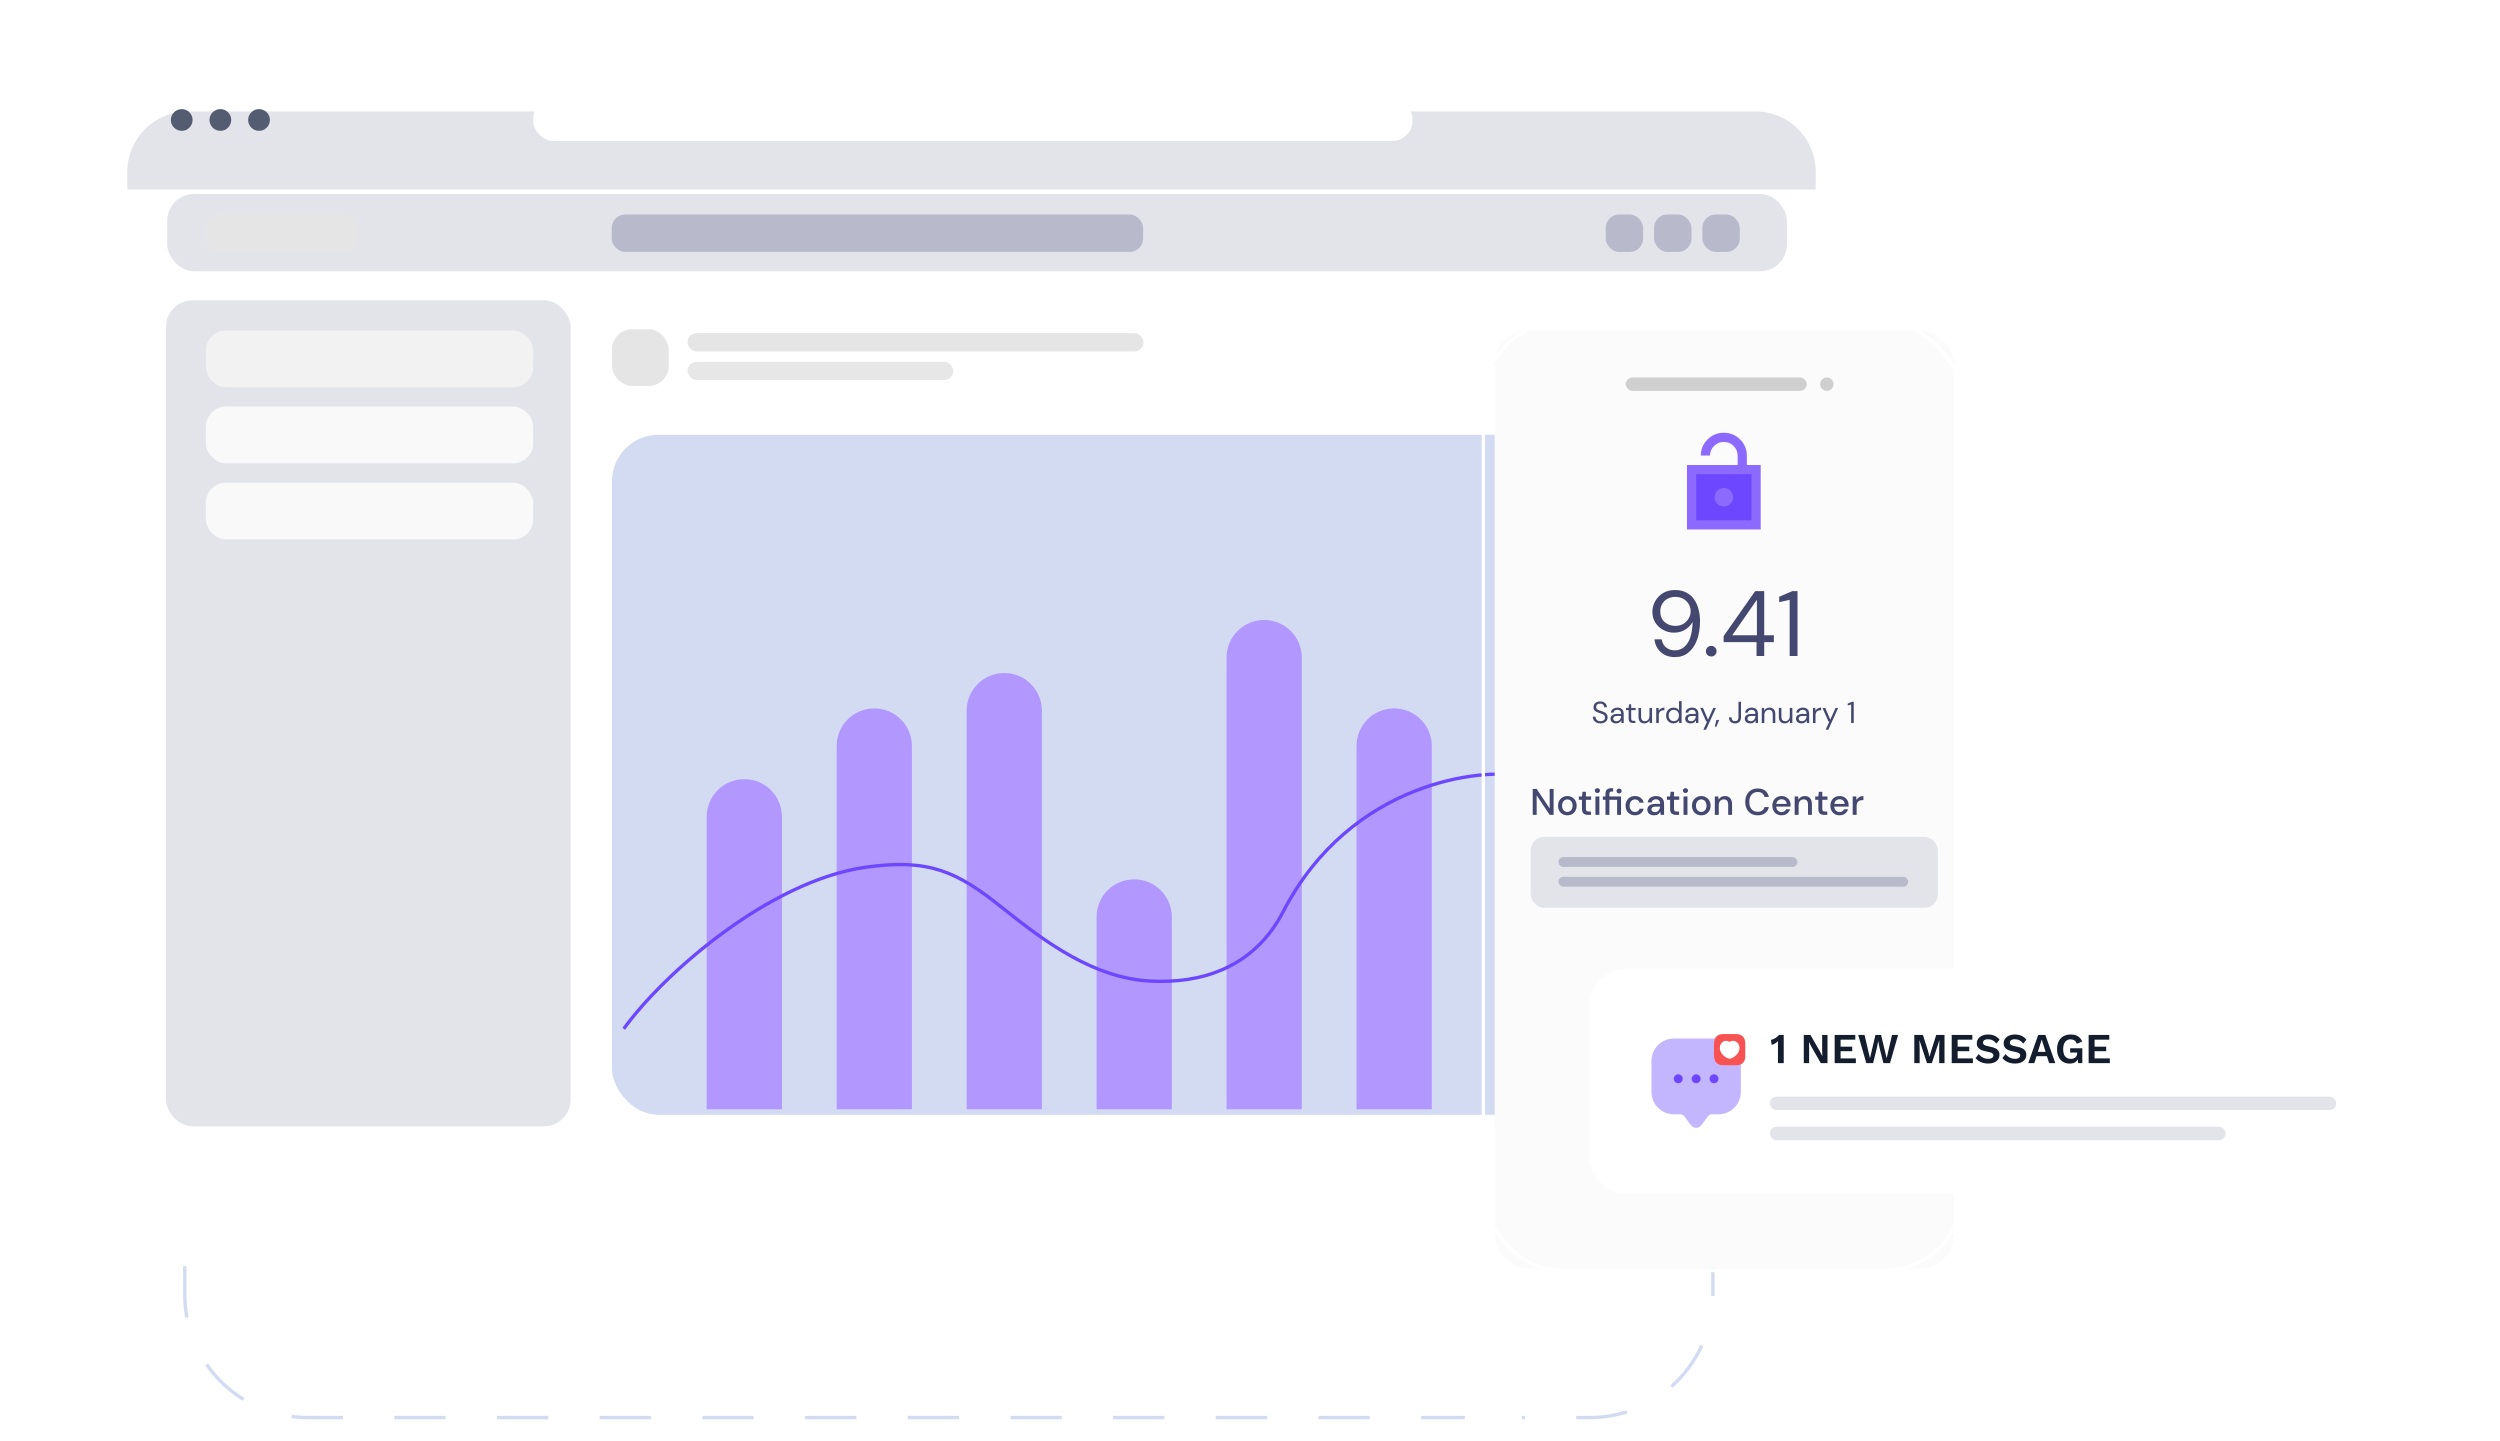
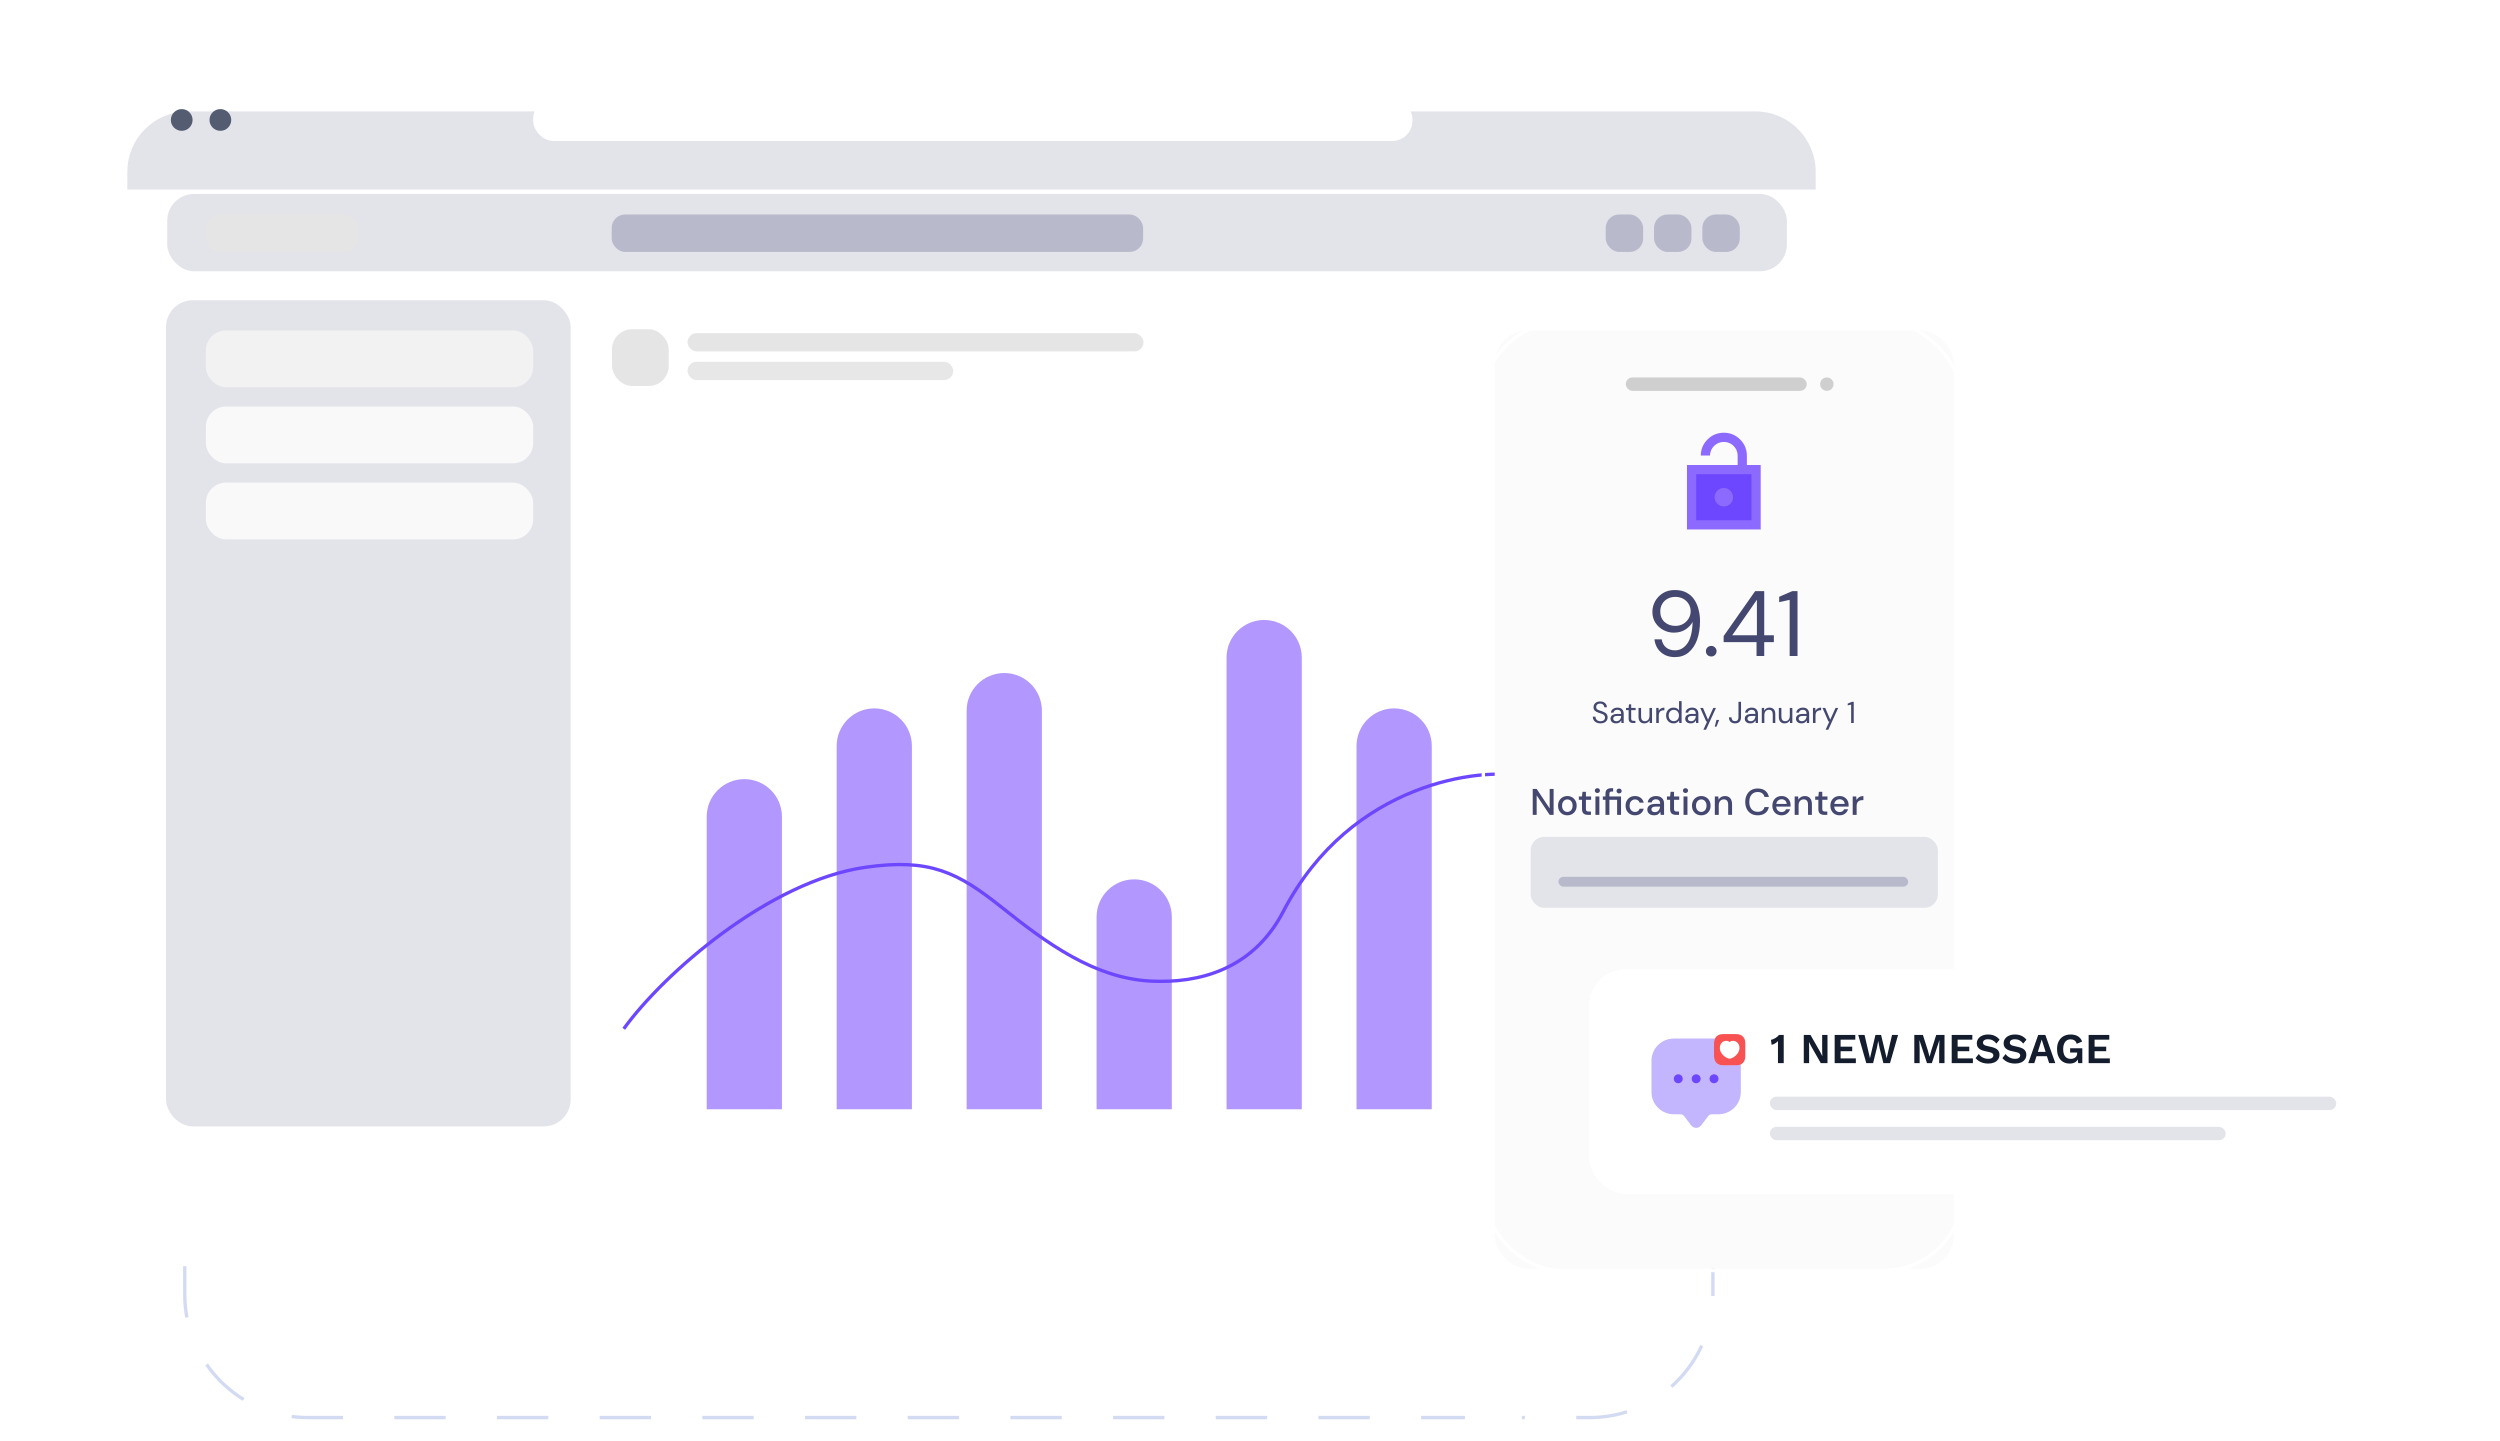
<svg xmlns="http://www.w3.org/2000/svg" width="746" height="430" viewBox="0 0 746 430" fill="none">
  <path d="M511.129 65L511.129 386.243C511.129 406.543 494.672 423 474.372 423H454.129" stroke="#D3DBF3" strokeWidth="2" strokeLinecap="round" stroke-dasharray="15.32 15.32" />
  <path d="M55.129 194L55.129 386.243C55.129 406.543 71.586 423 91.886 423L437.129 423" stroke="#D3DBF3" strokeWidth="2" strokeLinecap="round" stroke-dasharray="15.32 15.32" />
  <g filter="url(#filter0_d_2073_17449)">
    <g filter="url(#filter1_d_2073_17449)">
      <path d="M38 45.769H541.797V326.648C541.797 337.693 532.842 346.647 521.797 346.647H58C46.954 346.647 38 337.693 38 326.647V45.769Z" fill="white" />
    </g>
    <path d="M541.797 47.324L38 47.324L38 42C38 32.059 46.059 24 56 24L523.797 24C533.738 24 541.797 32.059 541.797 42L541.797 47.324Z" fill="#E3E4EA" />
  </g>
  <rect x="159.098" y="29.442" width="262.379" height="12.614" rx="6" fill="white" />
  <circle cx="54.224" cy="35.796" r="3.244" fill="#545C71" />
  <circle cx="65.759" cy="35.796" r="3.244" fill="#545C71" />
-   <circle cx="77.291" cy="35.796" r="3.244" fill="#545C71" />
  <rect x="49.898" y="57.879" width="483.31" height="23.066" rx="8" fill="#E3E4EA" />
  <rect x="61.43" y="64.005" width="45.412" height="11.173" rx="4" fill="#E5E5E5" />
  <rect x="182.527" y="64.005" width="158.58" height="11.173" rx="4" fill="#B8BACB" />
  <rect x="479.145" y="64.005" width="11.173" height="11.173" rx="4" fill="#B8BACB" />
  <rect x="182.609" y="98.244" width="16.939" height="16.939" rx="6" fill="#E5E5E5" />
  <rect x="493.559" y="64.005" width="11.173" height="11.173" rx="4" fill="#B8BACB" />
  <rect x="507.977" y="64.005" width="11.173" height="11.173" rx="4" fill="#B8BACB" />
  <rect x="205.16" y="99.414" width="136.056" height="5.442" rx="2.721" fill="#E5E5E5" />
  <rect x="205.16" y="107.966" width="79.301" height="5.442" rx="2.721" fill="#E7E7E7" />
  <rect x="49.535" y="89.594" width="120.737" height="246.52" rx="8" fill="#E3E4EA" />
  <rect x="61.43" y="98.605" width="97.671" height="16.939" rx="6" fill="#F2F2F2" />
  <rect x="61.43" y="121.311" width="97.671" height="16.939" rx="6" fill="#F9F9F9" />
  <rect x="61.43" y="144.017" width="97.671" height="16.939" rx="6" fill="#F9F9F9" />
-   <rect x="182.609" y="129.735" width="350.636" height="202.918" rx="13.862" fill="#D3DBF3" />
  <path d="M210.879 243.72C210.879 237.52 215.905 232.494 222.105 232.494V232.494C228.305 232.494 233.331 237.52 233.331 243.72V331H210.879V243.72Z" fill="#B197FE" />
  <path d="M249.66 222.612C249.66 216.412 254.686 211.385 260.886 211.385V211.385C267.087 211.385 272.113 216.412 272.113 222.612V331H249.66V222.612Z" fill="#B197FE" />
  <path d="M288.445 212.058C288.445 205.858 293.471 200.831 299.672 200.831V200.831C305.872 200.831 310.898 205.858 310.898 212.058V331H288.445V212.058Z" fill="#B197FE" />
  <path d="M327.219 273.624C327.219 267.424 332.245 262.398 338.445 262.398V262.398C344.645 262.398 349.671 267.424 349.671 273.624V331H327.219V273.624Z" fill="#B197FE" />
  <path d="M366.004 196.226C366.004 190.026 371.03 185 377.23 185V185C383.43 185 388.456 190.026 388.456 196.226V331H366.004V196.226Z" fill="#B197FE" />
  <path d="M404.785 222.612C404.785 216.412 409.811 211.385 416.011 211.385V211.385C422.212 211.385 427.238 216.412 427.238 222.612V331H404.785V222.612Z" fill="#B197FE" />
  <path d="M186.129 307C198.138 290.351 229.621 262.91 258.181 258.806C277.574 256.019 285.832 260.309 299.127 270.917C312.277 281.408 326.485 291.861 343.284 292.751C357.735 293.516 373.932 289.346 382.955 271.95C403.165 232.985 442.706 229.013 454.129 231.642" stroke="#6C47FF" strokeWidth="2.37" />
  <g filter="url(#filter2_di_2073_17449)">
    <rect x="450.016" y="96.953" width="137" height="280" rx="10" fill="#FBFBFB" />
    <rect x="509.805" y="139.119" width="17.141" height="14.998" fill="#6C47FF" />
    <path fillRule="evenodd" clipRule="evenodd" d="M507.391 137.121V156.371H529.391V137.121H525.266V134.371C525.266 132.469 524.596 130.848 523.255 129.507C521.914 128.166 520.293 127.496 518.391 127.496C516.489 127.496 514.867 128.166 513.527 129.507C512.203 130.83 511.533 132.427 511.516 134.298H514.266C514.283 133.184 514.684 132.234 515.469 131.449C516.271 130.647 517.245 130.246 518.391 130.246C519.536 130.246 520.51 130.647 521.312 131.449C522.115 132.252 522.516 133.226 522.516 134.371V137.121H514.266V137.121H511.516V137.121H507.391ZM510.141 139.871H526.641V153.621H510.141V139.871ZM520.333 148.689C519.795 149.227 519.147 149.496 518.391 149.496C517.634 149.496 516.987 149.227 516.449 148.689C515.91 148.15 515.641 147.503 515.641 146.746C515.641 145.99 515.91 145.342 516.449 144.803C516.987 144.265 517.634 143.996 518.391 143.996C519.147 143.996 519.795 144.265 520.333 144.803C520.872 145.342 521.141 145.99 521.141 146.746C521.141 147.503 520.872 148.15 520.333 148.689Z" fill="#8D6AFF" />
    <path d="M503.792 194.453C502.575 194.453 501.534 194.214 500.667 193.734C499.801 193.255 499.11 192.619 498.594 191.826C498.096 191.015 497.792 190.121 497.681 189.144H499.838C500.022 190.195 500.465 191.006 501.165 191.578C501.866 192.149 502.75 192.435 503.819 192.435C505.294 192.435 506.52 191.753 507.497 190.389C508.474 189.006 508.999 186.859 509.073 183.946C508.631 184.813 507.921 185.568 506.944 186.214C505.985 186.84 504.824 187.154 503.46 187.154C502.372 187.154 501.34 186.896 500.363 186.379C499.386 185.863 498.594 185.144 497.985 184.223C497.377 183.283 497.073 182.186 497.073 180.932C497.073 179.845 497.34 178.803 497.875 177.808C498.428 176.813 499.202 176.002 500.197 175.375C501.193 174.748 502.382 174.435 503.764 174.435C505.165 174.435 506.345 174.702 507.303 175.237C508.262 175.753 509.027 176.453 509.598 177.338C510.188 178.223 510.612 179.218 510.87 180.324C511.147 181.412 511.285 182.527 511.285 183.67C511.285 185.808 510.99 187.688 510.4 189.31C509.81 190.914 508.953 192.177 507.829 193.098C506.723 194.002 505.377 194.453 503.792 194.453ZM503.93 185.135C504.796 185.135 505.571 184.942 506.253 184.555C506.935 184.149 507.478 183.614 507.884 182.951C508.289 182.287 508.492 181.568 508.492 180.794C508.492 179.965 508.289 179.227 507.884 178.582C507.478 177.919 506.935 177.402 506.253 177.034C505.571 176.665 504.796 176.481 503.93 176.481C503.064 176.481 502.289 176.665 501.607 177.034C500.925 177.402 500.391 177.919 500.004 178.582C499.617 179.227 499.423 179.974 499.423 180.822C499.423 182.131 499.847 183.181 500.695 183.974C501.561 184.748 502.64 185.135 503.93 185.135ZM514.647 194.26C514.187 194.26 513.799 194.112 513.486 193.817C513.191 193.504 513.044 193.126 513.044 192.684C513.044 192.241 513.191 191.872 513.486 191.578C513.799 191.264 514.187 191.108 514.647 191.108C515.09 191.108 515.458 191.264 515.753 191.578C516.067 191.872 516.223 192.241 516.223 192.684C516.223 193.126 516.067 193.504 515.753 193.817C515.458 194.112 515.09 194.26 514.647 194.26ZM528.149 194.121V189.974H518.333V188.177L527.734 174.766H530.444V187.928H533.32V189.974H530.444V194.121H528.149ZM520.905 187.928H528.26V177.338L520.905 187.928ZM538.033 194.121V177.366L534.909 178.057V176.453L538.807 174.766H540.383V194.121H538.033Z" fill="#444870" />
    <path d="M481.581 214.23C481.116 214.23 480.712 214.145 480.367 213.976C480.023 213.807 479.757 213.572 479.57 213.27C479.383 212.968 479.289 212.617 479.289 212.219H480.087C480.087 212.466 480.144 212.696 480.259 212.907C480.373 213.113 480.54 213.279 480.757 213.406C480.98 213.526 481.255 213.587 481.581 213.587C482.01 213.587 482.342 213.484 482.578 213.279C482.814 213.073 482.931 212.817 482.931 212.509C482.931 212.255 482.877 212.053 482.768 211.902C482.66 211.745 482.512 211.618 482.324 211.521C482.143 211.424 481.932 211.34 481.69 211.267C481.455 211.195 481.207 211.113 480.947 211.023C480.458 210.854 480.096 210.645 479.86 210.398C479.624 210.144 479.507 209.815 479.507 209.41C479.501 209.072 479.579 208.773 479.742 208.513C479.905 208.247 480.135 208.042 480.431 207.897C480.733 207.746 481.089 207.671 481.5 207.671C481.905 207.671 482.255 207.746 482.551 207.897C482.853 208.048 483.085 208.256 483.248 208.522C483.418 208.788 483.505 209.09 483.511 209.428H482.714C482.714 209.253 482.669 209.081 482.578 208.912C482.487 208.737 482.349 208.595 482.161 208.486C481.98 208.377 481.751 208.323 481.473 208.323C481.128 208.317 480.845 208.404 480.621 208.586C480.404 208.767 480.295 209.018 480.295 209.338C480.295 209.609 480.37 209.818 480.521 209.963C480.678 210.108 480.896 210.229 481.174 210.325C481.452 210.416 481.772 210.521 482.134 210.642C482.436 210.751 482.708 210.878 482.95 211.023C483.191 211.168 483.378 211.355 483.511 211.585C483.65 211.814 483.72 212.107 483.72 212.463C483.72 212.765 483.641 213.052 483.484 213.324C483.327 213.59 483.088 213.807 482.768 213.976C482.454 214.145 482.059 214.23 481.581 214.23ZM486.248 214.23C485.874 214.23 485.563 214.167 485.315 214.04C485.068 213.913 484.883 213.744 484.763 213.532C484.642 213.321 484.581 213.092 484.581 212.844C484.581 212.385 484.757 212.031 485.107 211.784C485.457 211.536 485.934 211.412 486.538 211.412H487.752V211.358C487.752 210.965 487.65 210.669 487.444 210.47C487.239 210.265 486.964 210.162 486.62 210.162C486.324 210.162 486.067 210.238 485.85 210.389C485.638 210.534 485.506 210.748 485.451 211.032H484.672C484.702 210.706 484.811 210.431 484.998 210.207C485.191 209.984 485.43 209.815 485.714 209.7C485.998 209.579 486.3 209.519 486.62 209.519C487.248 209.519 487.719 209.688 488.033 210.026C488.353 210.358 488.513 210.802 488.513 211.358V214.121H487.834L487.789 213.315C487.662 213.569 487.475 213.786 487.227 213.967C486.985 214.142 486.659 214.23 486.248 214.23ZM486.366 213.587C486.656 213.587 486.904 213.511 487.109 213.36C487.321 213.209 487.481 213.013 487.589 212.771C487.698 212.53 487.752 212.276 487.752 212.01V212.001H486.602C486.155 212.001 485.838 212.08 485.651 212.237C485.469 212.388 485.379 212.578 485.379 212.808C485.379 213.043 485.463 213.233 485.632 213.378C485.808 213.517 486.052 213.587 486.366 213.587ZM491.307 214.121C490.896 214.121 490.573 214.022 490.338 213.822C490.102 213.623 489.984 213.264 489.984 212.744V210.271H489.205V209.628H489.984L490.084 208.549H490.745V209.628H492.068V210.271H490.745V212.744C490.745 213.028 490.803 213.221 490.917 213.324C491.032 213.421 491.235 213.469 491.525 213.469H491.996V214.121H491.307ZM494.675 214.23C494.143 214.23 493.721 214.07 493.406 213.75C493.092 213.424 492.935 212.925 492.935 212.255V209.628H493.696V212.173C493.696 213.11 494.08 213.578 494.847 213.578C495.24 213.578 495.563 213.439 495.816 213.161C496.076 212.877 496.206 212.475 496.206 211.956V209.628H496.967V214.121H496.278L496.224 213.315C496.085 213.599 495.877 213.822 495.599 213.985C495.327 214.149 495.019 214.23 494.675 214.23ZM498.22 214.121V209.628H498.908L498.972 210.488C499.111 210.192 499.322 209.957 499.606 209.782C499.89 209.606 500.24 209.519 500.657 209.519V210.316H500.448C500.183 210.316 499.938 210.364 499.715 210.461C499.491 210.552 499.313 210.709 499.18 210.932C499.047 211.156 498.981 211.464 498.981 211.856V214.121H498.22ZM503.381 214.23C502.934 214.23 502.542 214.127 502.204 213.922C501.871 213.717 501.612 213.436 501.424 213.079C501.243 212.723 501.153 212.318 501.153 211.865C501.153 211.412 501.246 211.011 501.434 210.66C501.621 210.304 501.88 210.026 502.213 209.827C502.545 209.622 502.937 209.519 503.39 209.519C503.759 209.519 504.085 209.594 504.369 209.745C504.653 209.896 504.873 210.108 505.03 210.38V207.598H505.791V214.121H505.103L505.03 213.378C504.885 213.596 504.677 213.792 504.405 213.967C504.133 214.142 503.792 214.23 503.381 214.23ZM503.463 213.569C503.765 213.569 504.031 213.499 504.26 213.36C504.496 213.215 504.677 213.016 504.804 212.762C504.937 212.509 505.003 212.213 505.003 211.874C505.003 211.536 504.937 211.24 504.804 210.987C504.677 210.733 504.496 210.537 504.26 210.398C504.031 210.253 503.765 210.18 503.463 210.18C503.167 210.18 502.901 210.253 502.666 210.398C502.436 210.537 502.255 210.733 502.122 210.987C501.995 211.24 501.932 211.536 501.932 211.874C501.932 212.213 501.995 212.509 502.122 212.762C502.255 213.016 502.436 213.215 502.666 213.36C502.901 213.499 503.167 213.569 503.463 213.569ZM508.527 214.23C508.152 214.23 507.841 214.167 507.594 214.04C507.346 213.913 507.162 213.744 507.041 213.532C506.92 213.321 506.86 213.092 506.86 212.844C506.86 212.385 507.035 212.031 507.385 211.784C507.736 211.536 508.213 211.412 508.817 211.412H510.031V211.358C510.031 210.965 509.928 210.669 509.723 210.47C509.517 210.265 509.243 210.162 508.898 210.162C508.602 210.162 508.346 210.238 508.128 210.389C507.917 210.534 507.784 210.748 507.73 211.032H506.95C506.981 210.706 507.089 210.431 507.277 210.207C507.47 209.984 507.708 209.815 507.992 209.7C508.276 209.579 508.578 209.519 508.898 209.519C509.526 209.519 509.998 209.688 510.312 210.026C510.632 210.358 510.792 210.802 510.792 211.358V214.121H510.112L510.067 213.315C509.94 213.569 509.753 213.786 509.505 213.967C509.264 214.142 508.938 214.23 508.527 214.23ZM508.645 213.587C508.935 213.587 509.182 213.511 509.388 213.36C509.599 213.209 509.759 213.013 509.868 212.771C509.976 212.53 510.031 212.276 510.031 212.01V212.001H508.88C508.433 212.001 508.116 212.08 507.929 212.237C507.748 212.388 507.657 212.578 507.657 212.808C507.657 213.043 507.742 213.233 507.911 213.378C508.086 213.517 508.331 213.587 508.645 213.587ZM512.29 216.115L513.404 213.686H513.142L511.357 209.628H512.181L513.667 213.125L515.244 209.628H516.032L513.087 216.115H512.29ZM515.68 215.199L516.205 213.197H516.993L516.205 215.199H515.68ZM521.753 214.23C521.179 214.23 520.729 214.07 520.403 213.75C520.077 213.43 519.914 212.986 519.914 212.418H520.684C520.684 212.738 520.763 213.007 520.92 213.224C521.077 213.442 521.352 213.551 521.744 213.551C522.125 213.551 522.387 213.445 522.532 213.233C522.683 213.022 522.759 212.759 522.759 212.445V207.779H523.52V212.445C523.52 213.007 523.363 213.445 523.049 213.759C522.741 214.073 522.309 214.23 521.753 214.23ZM526.311 214.23C525.936 214.23 525.625 214.167 525.377 214.04C525.13 213.913 524.946 213.744 524.825 213.532C524.704 213.321 524.644 213.092 524.644 212.844C524.644 212.385 524.819 212.031 525.169 211.784C525.519 211.536 525.997 211.412 526.601 211.412H527.815V211.358C527.815 210.965 527.712 210.669 527.507 210.47C527.301 210.265 527.026 210.162 526.682 210.162C526.386 210.162 526.129 210.238 525.912 210.389C525.701 210.534 525.568 210.748 525.513 211.032H524.734C524.764 210.706 524.873 210.431 525.06 210.207C525.254 209.984 525.492 209.815 525.776 209.7C526.06 209.579 526.362 209.519 526.682 209.519C527.31 209.519 527.781 209.688 528.095 210.026C528.416 210.358 528.576 210.802 528.576 211.358V214.121H527.896L527.851 213.315C527.724 213.569 527.537 213.786 527.289 213.967C527.048 214.142 526.721 214.23 526.311 214.23ZM526.428 213.587C526.718 213.587 526.966 213.511 527.171 213.36C527.383 213.209 527.543 213.013 527.652 212.771C527.76 212.53 527.815 212.276 527.815 212.01V212.001H526.664C526.217 212.001 525.9 212.08 525.713 212.237C525.532 212.388 525.441 212.578 525.441 212.808C525.441 213.043 525.525 213.233 525.695 213.378C525.87 213.517 526.114 213.587 526.428 213.587ZM529.717 214.121V209.628H530.406L530.451 210.434C530.596 210.15 530.805 209.927 531.076 209.763C531.348 209.6 531.656 209.519 532 209.519C532.532 209.519 532.955 209.682 533.269 210.008C533.589 210.328 533.749 210.823 533.749 211.494V214.121H532.988V211.575C532.988 210.639 532.601 210.171 531.828 210.171C531.442 210.171 531.119 210.313 530.859 210.597C530.605 210.875 530.478 211.273 530.478 211.793V214.121H529.717ZM536.542 214.23C536.01 214.23 535.588 214.07 535.274 213.75C534.959 213.424 534.802 212.925 534.802 212.255V209.628H535.563V212.173C535.563 213.11 535.947 213.578 536.714 213.578C537.107 213.578 537.43 213.439 537.684 213.161C537.943 212.877 538.073 212.475 538.073 211.956V209.628H538.834V214.121H538.146L538.091 213.315C537.952 213.599 537.744 213.822 537.466 213.985C537.194 214.149 536.886 214.23 536.542 214.23ZM541.582 214.23C541.207 214.23 540.896 214.167 540.649 214.04C540.401 213.913 540.217 213.744 540.096 213.532C539.975 213.321 539.915 213.092 539.915 212.844C539.915 212.385 540.09 212.031 540.44 211.784C540.79 211.536 541.268 211.412 541.872 211.412H543.086V211.358C543.086 210.965 542.983 210.669 542.778 210.47C542.572 210.265 542.297 210.162 541.953 210.162C541.657 210.162 541.401 210.238 541.183 210.389C540.972 210.534 540.839 210.748 540.784 211.032H540.005C540.035 210.706 540.144 210.431 540.331 210.207C540.525 209.984 540.763 209.815 541.047 209.7C541.331 209.579 541.633 209.519 541.953 209.519C542.581 209.519 543.052 209.688 543.367 210.026C543.687 210.358 543.847 210.802 543.847 211.358V214.121H543.167L543.122 213.315C542.995 213.569 542.808 213.786 542.56 213.967C542.319 214.142 541.992 214.23 541.582 214.23ZM541.7 213.587C541.989 213.587 542.237 213.511 542.442 213.36C542.654 213.209 542.814 213.013 542.923 212.771C543.031 212.53 543.086 212.276 543.086 212.01V212.001H541.935C541.488 212.001 541.171 212.08 540.984 212.237C540.803 212.388 540.712 212.578 540.712 212.808C540.712 213.043 540.797 213.233 540.966 213.378C541.141 213.517 541.385 213.587 541.7 213.587ZM544.988 214.121V209.628H545.677L545.74 210.488C545.879 210.192 546.091 209.957 546.375 209.782C546.658 209.606 547.009 209.519 547.426 209.519V210.316H547.217C546.951 210.316 546.707 210.364 546.483 210.461C546.26 210.552 546.082 210.709 545.949 210.932C545.816 211.156 545.749 211.464 545.749 211.856V214.121H544.988ZM548.769 216.115L549.883 213.686H549.621L547.836 209.628H548.66L550.146 213.125L551.723 209.628H552.511L549.566 216.115H548.769ZM556.382 214.121V208.631L555.358 208.857V208.332L556.636 207.779H557.152V214.121H556.382Z" fill="#444870" />
    <rect x="489.129" y="111" width="54" height="4" rx="2" fill="#CFCFCF" />
    <circle cx="549.129" cy="113" r="2" fill="#CFCFCF" />
    <rect x="446.629" y="94.5" width="143" height="283" rx="23.5" stroke="white" strokeWidth="9" />
  </g>
  <path d="M457.367 243.157V235.415H458.54L462.422 241.244V235.415H463.594V243.157H462.422L458.54 237.328V243.157H457.367ZM467.687 243.29C467.164 243.29 466.692 243.172 466.271 242.936C465.858 242.692 465.53 242.357 465.287 241.929C465.044 241.494 464.922 240.989 464.922 240.414C464.922 239.839 465.044 239.338 465.287 238.91C465.538 238.475 465.873 238.139 466.293 237.904C466.714 237.66 467.182 237.539 467.698 237.539C468.222 237.539 468.69 237.66 469.103 237.904C469.523 238.139 469.855 238.475 470.098 238.91C470.349 239.338 470.474 239.839 470.474 240.414C470.474 240.989 470.349 241.494 470.098 241.929C469.855 242.357 469.523 242.692 469.103 242.936C468.682 243.172 468.211 243.29 467.687 243.29ZM467.687 242.283C467.967 242.283 468.225 242.213 468.461 242.073C468.705 241.933 468.9 241.727 469.047 241.454C469.195 241.174 469.269 240.827 469.269 240.414C469.269 240.001 469.195 239.658 469.047 239.386C468.907 239.105 468.716 238.895 468.472 238.755C468.236 238.615 467.978 238.545 467.698 238.545C467.418 238.545 467.156 238.615 466.913 238.755C466.677 238.895 466.485 239.105 466.338 239.386C466.19 239.658 466.117 240.001 466.117 240.414C466.117 240.827 466.19 241.174 466.338 241.454C466.485 241.727 466.677 241.933 466.913 242.073C467.149 242.213 467.407 242.283 467.687 242.283ZM473.826 243.157C473.288 243.157 472.861 243.028 472.543 242.77C472.226 242.504 472.068 242.036 472.068 241.365V238.656H471.128V237.671H472.068L472.212 236.278H473.24V237.671H474.789V238.656H473.24V241.365C473.24 241.668 473.303 241.878 473.428 241.996C473.561 242.106 473.786 242.162 474.103 242.162H474.733V243.157H473.826ZM476.661 236.632C476.44 236.632 476.256 236.565 476.108 236.433C475.968 236.292 475.898 236.119 475.898 235.913C475.898 235.706 475.968 235.537 476.108 235.404C476.256 235.264 476.44 235.194 476.661 235.194C476.882 235.194 477.063 235.264 477.203 235.404C477.35 235.537 477.424 235.706 477.424 235.913C477.424 236.119 477.35 236.292 477.203 236.433C477.063 236.565 476.882 236.632 476.661 236.632ZM476.075 243.157V237.671H477.247V243.157H476.075ZM479.071 243.157V238.656H478.286V237.671H479.071V236.875C479.071 236.278 479.219 235.85 479.514 235.592C479.816 235.327 480.24 235.194 480.786 235.194H481.361V236.189H480.963C480.704 236.189 480.52 236.245 480.41 236.355C480.299 236.458 480.244 236.635 480.244 236.886V237.671H483.716V243.157H482.544V238.656H480.244V243.157H479.071ZM483.141 236.753C482.92 236.753 482.736 236.687 482.588 236.554C482.448 236.414 482.378 236.237 482.378 236.023C482.378 235.817 482.448 235.647 482.588 235.515C482.736 235.382 482.92 235.316 483.141 235.316C483.363 235.316 483.543 235.382 483.683 235.515C483.831 235.647 483.904 235.817 483.904 236.023C483.904 236.237 483.831 236.414 483.683 236.554C483.543 236.687 483.363 236.753 483.141 236.753ZM487.874 243.29C487.336 243.29 486.853 243.168 486.425 242.925C486.005 242.681 485.673 242.346 485.43 241.918C485.194 241.483 485.076 240.982 485.076 240.414C485.076 239.846 485.194 239.349 485.43 238.921C485.673 238.486 486.005 238.147 486.425 237.904C486.853 237.66 487.336 237.539 487.874 237.539C488.553 237.539 489.12 237.716 489.578 238.069C490.042 238.423 490.341 238.903 490.473 239.507H489.246C489.172 239.205 489.01 238.969 488.759 238.799C488.508 238.63 488.213 238.545 487.874 238.545C487.587 238.545 487.321 238.619 487.078 238.766C486.835 238.906 486.639 239.116 486.492 239.397C486.344 239.669 486.271 240.009 486.271 240.414C486.271 240.82 486.344 241.163 486.492 241.443C486.639 241.716 486.835 241.926 487.078 242.073C487.321 242.221 487.587 242.294 487.874 242.294C488.213 242.294 488.508 242.21 488.759 242.04C489.01 241.87 489.172 241.631 489.246 241.321H490.473C490.348 241.911 490.053 242.386 489.589 242.748C489.124 243.109 488.553 243.29 487.874 243.29ZM493.603 243.29C493.138 243.29 492.755 243.212 492.453 243.057C492.15 242.903 491.925 242.7 491.778 242.449C491.631 242.191 491.557 241.911 491.557 241.609C491.557 241.078 491.763 240.657 492.176 240.348C492.589 240.038 493.179 239.883 493.946 239.883H495.384V239.784C495.384 239.356 495.266 239.035 495.03 238.821C494.801 238.608 494.502 238.501 494.134 238.501C493.809 238.501 493.525 238.582 493.282 238.744C493.046 238.899 492.902 239.131 492.851 239.441H491.678C491.715 239.043 491.848 238.704 492.077 238.423C492.313 238.136 492.608 237.918 492.961 237.771C493.323 237.616 493.717 237.539 494.145 237.539C494.912 237.539 495.505 237.741 495.925 238.147C496.346 238.545 496.556 239.091 496.556 239.784V243.157H495.538L495.439 242.217C495.284 242.519 495.059 242.774 494.764 242.98C494.469 243.186 494.082 243.29 493.603 243.29ZM493.835 242.339C494.152 242.339 494.418 242.265 494.631 242.117C494.853 241.963 495.022 241.76 495.14 241.509C495.266 241.258 495.343 240.982 495.372 240.68H494.067C493.603 240.68 493.271 240.761 493.072 240.923C492.88 241.085 492.784 241.288 492.784 241.531C492.784 241.782 492.877 241.981 493.061 242.128C493.253 242.269 493.511 242.339 493.835 242.339ZM500.115 243.157C499.577 243.157 499.149 243.028 498.832 242.77C498.515 242.504 498.357 242.036 498.357 241.365V238.656H497.417V237.671H498.357L498.501 236.278H499.529V237.671H501.078V238.656H499.529V241.365C499.529 241.668 499.592 241.878 499.717 241.996C499.85 242.106 500.075 242.162 500.392 242.162H501.022V243.157H500.115ZM502.95 236.632C502.729 236.632 502.544 236.565 502.397 236.433C502.257 236.292 502.187 236.119 502.187 235.913C502.187 235.706 502.257 235.537 502.397 235.404C502.544 235.264 502.729 235.194 502.95 235.194C503.171 235.194 503.352 235.264 503.492 235.404C503.639 235.537 503.713 235.706 503.713 235.913C503.713 236.119 503.639 236.292 503.492 236.433C503.352 236.565 503.171 236.632 502.95 236.632ZM502.364 243.157V237.671H503.536V243.157H502.364ZM507.65 243.29C507.126 243.29 506.654 243.172 506.234 242.936C505.821 242.692 505.493 242.357 505.25 241.929C505.006 241.494 504.885 240.989 504.885 240.414C504.885 239.839 505.006 239.338 505.25 238.91C505.5 238.475 505.836 238.139 506.256 237.904C506.676 237.66 507.145 237.539 507.661 237.539C508.184 237.539 508.652 237.66 509.065 237.904C509.486 238.139 509.817 238.475 510.061 238.91C510.311 239.338 510.437 239.839 510.437 240.414C510.437 240.989 510.311 241.494 510.061 241.929C509.817 242.357 509.486 242.692 509.065 242.936C508.645 243.172 508.173 243.29 507.65 243.29ZM507.65 242.283C507.93 242.283 508.188 242.213 508.424 242.073C508.667 241.933 508.862 241.727 509.01 241.454C509.157 241.174 509.231 240.827 509.231 240.414C509.231 240.001 509.157 239.658 509.01 239.386C508.87 239.105 508.678 238.895 508.435 238.755C508.199 238.615 507.941 238.545 507.661 238.545C507.38 238.545 507.119 238.615 506.875 238.755C506.639 238.895 506.448 239.105 506.3 239.386C506.153 239.658 506.079 240.001 506.079 240.414C506.079 240.827 506.153 241.174 506.3 241.454C506.448 241.727 506.639 241.933 506.875 242.073C507.111 242.213 507.369 242.283 507.65 242.283ZM511.705 243.157V237.671H512.744L512.833 238.633C513.002 238.294 513.249 238.029 513.574 237.837C513.905 237.638 514.285 237.539 514.713 237.539C515.376 237.539 515.896 237.745 516.272 238.158C516.656 238.571 516.847 239.186 516.847 240.005V243.157H515.686V240.127C515.686 239.065 515.251 238.534 514.381 238.534C513.946 238.534 513.585 238.689 513.297 238.998C513.017 239.308 512.877 239.751 512.877 240.326V243.157H511.705ZM524.51 243.29C523.743 243.29 523.079 243.124 522.519 242.792C521.966 242.453 521.538 241.985 521.236 241.387C520.934 240.783 520.782 240.086 520.782 239.297C520.782 238.501 520.934 237.804 521.236 237.207C521.538 236.602 521.966 236.13 522.519 235.791C523.079 235.452 523.743 235.282 524.51 235.282C525.417 235.282 526.158 235.504 526.733 235.946C527.308 236.388 527.673 237.008 527.828 237.804H526.523C526.419 237.354 526.198 236.997 525.859 236.731C525.52 236.466 525.066 236.333 524.499 236.333C523.724 236.333 523.112 236.598 522.663 237.129C522.213 237.653 521.988 238.375 521.988 239.297C521.988 240.211 522.213 240.93 522.663 241.454C523.112 241.977 523.724 242.239 524.499 242.239C525.066 242.239 525.52 242.114 525.859 241.863C526.198 241.612 526.419 241.269 526.523 240.834H527.828C527.673 241.601 527.308 242.202 526.733 242.637C526.158 243.072 525.417 243.29 524.51 243.29ZM531.638 243.29C531.1 243.29 530.62 243.172 530.2 242.936C529.787 242.692 529.463 242.357 529.227 241.929C528.991 241.502 528.873 241.004 528.873 240.436C528.873 239.861 528.987 239.356 529.216 238.921C529.452 238.486 529.776 238.147 530.189 237.904C530.609 237.66 531.096 237.539 531.649 237.539C532.187 237.539 532.655 237.66 533.054 237.904C533.452 238.139 533.761 238.457 533.983 238.855C534.204 239.253 534.314 239.692 534.314 240.171C534.314 240.245 534.311 240.326 534.303 240.414C534.303 240.495 534.3 240.587 534.292 240.691H530.023C530.06 241.221 530.233 241.627 530.543 241.907C530.86 242.18 531.225 242.316 531.638 242.316C531.97 242.316 532.246 242.243 532.467 242.095C532.696 241.94 532.866 241.734 532.976 241.476H534.149C534.001 241.992 533.706 242.423 533.264 242.77C532.829 243.116 532.287 243.29 531.638 243.29ZM531.638 238.501C531.247 238.501 530.901 238.619 530.598 238.855C530.296 239.083 530.112 239.43 530.045 239.894H533.142C533.12 239.467 532.969 239.127 532.689 238.877C532.408 238.626 532.058 238.501 531.638 238.501ZM535.531 243.157V237.671H536.57L536.659 238.633C536.829 238.294 537.076 238.029 537.4 237.837C537.732 237.638 538.111 237.539 538.539 237.539C539.203 237.539 539.723 237.745 540.099 238.158C540.482 238.571 540.674 239.186 540.674 240.005V243.157H539.512V240.127C539.512 239.065 539.077 238.534 538.207 238.534C537.772 238.534 537.411 238.689 537.123 238.998C536.843 239.308 536.703 239.751 536.703 240.326V243.157H535.531ZM544.355 243.157C543.817 243.157 543.389 243.028 543.072 242.77C542.755 242.504 542.596 242.036 542.596 241.365V238.656H541.656V237.671H542.596L542.74 236.278H543.769V237.671H545.317V238.656H543.769V241.365C543.769 241.668 543.831 241.878 543.957 241.996C544.089 242.106 544.314 242.162 544.631 242.162H545.262V243.157H544.355ZM548.951 243.29C548.413 243.29 547.934 243.172 547.514 242.936C547.101 242.692 546.776 242.357 546.54 241.929C546.304 241.502 546.186 241.004 546.186 240.436C546.186 239.861 546.301 239.356 546.529 238.921C546.765 238.486 547.09 238.147 547.503 237.904C547.923 237.66 548.41 237.539 548.962 237.539C549.501 237.539 549.969 237.66 550.367 237.904C550.765 238.139 551.075 238.457 551.296 238.855C551.517 239.253 551.628 239.692 551.628 240.171C551.628 240.245 551.624 240.326 551.617 240.414C551.617 240.495 551.613 240.587 551.606 240.691H547.337C547.374 241.221 547.547 241.627 547.857 241.907C548.174 242.18 548.539 242.316 548.951 242.316C549.283 242.316 549.56 242.243 549.781 242.095C550.01 241.94 550.179 241.734 550.29 241.476H551.462C551.315 241.992 551.02 242.423 550.577 242.77C550.142 243.116 549.6 243.29 548.951 243.29ZM548.951 238.501C548.561 238.501 548.214 238.619 547.912 238.855C547.61 239.083 547.425 239.43 547.359 239.894H550.456C550.433 239.467 550.282 239.127 550.002 238.877C549.722 238.626 549.372 238.501 548.951 238.501ZM552.844 243.157V237.671H553.895L553.995 238.711C554.186 238.35 554.452 238.066 554.791 237.859C555.137 237.645 555.554 237.539 556.041 237.539V238.766H555.72C555.395 238.766 555.104 238.821 554.846 238.932C554.595 239.035 554.393 239.216 554.238 239.474C554.09 239.725 554.017 240.075 554.017 240.525V243.157H552.844Z" fill="#444870" />
  <rect x="456.758" y="249.725" width="121.5" height="21.171" rx="4" fill="#E3E4EA" />
-   <rect x="465.043" y="255.753" width="71.315" height="2.944" rx="1.472" fill="#B8BACB" />
  <rect x="465.043" y="261.64" width="104.363" height="2.944" rx="1.472" fill="#B8BACB" />
  <g filter="url(#filter3_d_2073_17449)">
    <rect x="474.129" y="280" width="239" height="67" rx="11" fill="white" shape-rendering="crispEdges" />
    <path d="M530.542 308V302.669C530.542 302.482 530.542 302.282 530.542 302.07C530.55 301.849 530.554 301.632 530.554 301.419C530.291 301.7 529.993 301.938 529.662 302.133C529.339 302.32 529.003 302.456 528.654 302.541L528.45 301.049C528.637 301.024 528.846 300.964 529.075 300.871C529.305 300.777 529.534 300.662 529.764 300.526C530.002 300.382 530.214 300.229 530.401 300.067C530.589 299.906 530.729 299.744 530.822 299.583H532.263V308H530.542ZM545.325 299.583V308H543.322L540.478 303.013L539.802 301.687H539.79L539.841 303.141V308H538.247V299.583H540.249L543.093 304.569L543.769 305.896H543.782L543.731 304.442V299.583H545.325ZM547.463 308V299.583H553.623V300.998H549.236V303.09H552.705V304.442H549.236V306.584H553.789V308H547.463ZM556.903 308L554.493 299.583H556.38L558 306.533L559.632 299.583H561.316L562.974 306.533L564.581 299.583H566.392L563.981 308H562.005L560.857 303.434L560.474 301.432H560.449L560.066 303.434L558.931 308H556.903ZM580.243 299.583V308H578.649V303.587L578.726 301.177H578.7L576.468 308H575.014L572.77 301.177H572.744L572.821 303.587V308H571.227V299.583H573.79L575.282 304.25L575.767 306.061H575.792L576.29 304.263L577.769 299.583H580.243ZM582.386 308V299.583H588.546V300.998H584.159V303.09H587.628V304.442H584.159V306.584H588.712V308H582.386ZM593.254 299.455C594.003 299.455 594.657 299.587 595.219 299.85C595.788 300.106 596.273 300.492 596.672 301.011L595.729 302.159C595.389 301.717 595.014 301.394 594.606 301.19C594.198 300.977 593.731 300.871 593.203 300.871C592.863 300.871 592.583 300.917 592.362 301.011C592.141 301.096 591.979 301.219 591.877 301.381C591.775 301.534 591.724 301.704 591.724 301.891C591.724 302.146 591.818 302.35 592.005 302.503C592.192 302.656 592.481 302.775 592.872 302.86L594.351 303.205C595.159 303.392 595.741 303.672 596.099 304.046C596.464 304.412 596.647 304.892 596.647 305.488C596.647 306.04 596.502 306.516 596.213 306.916C595.933 307.307 595.537 307.609 595.027 307.821C594.517 308.026 593.935 308.128 593.28 308.128C592.727 308.128 592.209 308.06 591.724 307.923C591.248 307.787 590.823 307.596 590.449 307.35C590.075 307.094 589.76 306.81 589.505 306.495L590.461 305.283C590.657 305.564 590.895 305.811 591.176 306.023C591.465 306.236 591.788 306.406 592.145 306.533C592.511 306.652 592.889 306.712 593.28 306.712C593.612 306.712 593.888 306.674 594.109 306.597C594.339 306.512 594.513 306.393 594.632 306.24C594.759 306.087 594.823 305.908 594.823 305.704C594.823 305.483 594.747 305.296 594.594 305.143C594.449 304.982 594.186 304.854 593.803 304.761L592.183 304.391C591.733 304.289 591.333 304.144 590.984 303.957C590.644 303.77 590.372 303.528 590.168 303.23C589.973 302.924 589.875 302.55 589.875 302.108C589.875 301.606 590.011 301.156 590.283 300.756C590.555 300.356 590.942 300.042 591.443 299.812C591.954 299.574 592.557 299.455 593.254 299.455ZM601.263 299.455C602.011 299.455 602.666 299.587 603.227 299.85C603.797 300.106 604.281 300.492 604.681 301.011L603.737 302.159C603.397 301.717 603.023 301.394 602.615 301.19C602.207 300.977 601.739 300.871 601.212 300.871C600.872 300.871 600.591 300.917 600.37 301.011C600.149 301.096 599.988 301.219 599.885 301.381C599.783 301.534 599.732 301.704 599.732 301.891C599.732 302.146 599.826 302.35 600.013 302.503C600.2 302.656 600.489 302.775 600.88 302.86L602.36 303.205C603.167 303.392 603.75 303.672 604.107 304.046C604.473 304.412 604.655 304.892 604.655 305.488C604.655 306.04 604.511 306.516 604.222 306.916C603.941 307.307 603.546 307.609 603.036 307.821C602.525 308.026 601.943 308.128 601.288 308.128C600.736 308.128 600.217 308.06 599.732 307.923C599.256 307.787 598.831 307.596 598.457 307.35C598.083 307.094 597.768 306.81 597.513 306.495L598.47 305.283C598.665 305.564 598.903 305.811 599.184 306.023C599.473 306.236 599.796 306.406 600.153 306.533C600.519 306.652 600.897 306.712 601.288 306.712C601.62 306.712 601.896 306.674 602.117 306.597C602.347 306.512 602.521 306.393 602.64 306.24C602.768 306.087 602.832 305.908 602.832 305.704C602.832 305.483 602.755 305.296 602.602 305.143C602.457 304.982 602.194 304.854 601.811 304.761L600.192 304.391C599.741 304.289 599.341 304.144 598.993 303.957C598.653 303.77 598.381 303.528 598.176 303.23C597.981 302.924 597.883 302.55 597.883 302.108C597.883 301.606 598.019 301.156 598.291 300.756C598.563 300.356 598.95 300.042 599.452 299.812C599.962 299.574 600.566 299.455 601.263 299.455ZM613.304 308H611.468L610.792 305.934H607.705L607.029 308H605.231L608.203 299.583H610.332L613.304 308ZM608.088 304.646H610.409L609.248 300.96L608.088 304.646ZM617.587 308.128C616.839 308.128 616.18 307.957 615.61 307.617C615.049 307.277 614.611 306.784 614.296 306.138C613.982 305.492 613.825 304.714 613.825 303.804C613.825 302.894 613.99 302.116 614.322 301.47C614.654 300.824 615.121 300.327 615.725 299.978C616.337 299.629 617.047 299.455 617.855 299.455C618.747 299.455 619.47 299.625 620.023 299.965C620.584 300.297 621.018 300.824 621.324 301.547L619.691 302.235C619.564 301.776 619.343 301.44 619.028 301.228C618.713 301.007 618.327 300.896 617.867 300.896C617.417 300.896 617.026 301.011 616.694 301.241C616.363 301.462 616.103 301.789 615.916 302.223C615.738 302.648 615.648 303.171 615.648 303.791C615.648 304.429 615.733 304.965 615.903 305.398C616.082 305.832 616.341 306.163 616.681 306.393C617.021 306.614 617.438 306.725 617.931 306.725C618.212 306.725 618.463 306.686 618.684 306.61C618.913 306.533 619.113 306.427 619.283 306.291C619.453 306.146 619.585 305.972 619.679 305.768C619.781 305.556 619.832 305.309 619.832 305.028V304.837H617.727V303.562H621.362V308H620.112L619.985 306.138L620.291 306.355C620.104 306.916 619.785 307.354 619.334 307.668C618.884 307.974 618.301 308.128 617.587 308.128ZM623.25 308V299.583H629.41V300.998H625.023V303.09H628.492V304.442H625.023V306.584H629.576V308H623.25Z" fill="#141D2E" />
    <rect x="528.129" y="318" width="169" height="4" rx="2" fill="#E3E4EA" />
    <rect x="528.129" y="327" width="136" height="4" rx="2" fill="#E3E4EA" />
    <path d="M518.088 299.333H514.168C512.474 299.333 511.461 300.347 511.461 302.04V305.96C511.461 307.653 512.474 308.667 514.168 308.667H518.088C519.781 308.667 520.794 307.653 520.794 305.96V302.04C520.794 300.347 519.781 299.333 518.088 299.333ZM518.941 304.24C518.448 305.813 516.728 306.667 516.128 306.667C515.528 306.667 513.821 305.84 513.314 304.24C513.234 304 513.194 303.733 513.194 303.48C513.194 302.613 513.634 301.72 514.554 301.427C515.101 301.253 515.688 301.347 516.101 301.693C516.528 301.36 517.114 301.253 517.674 301.427C518.901 301.813 519.288 303.187 518.941 304.24Z" fill="#F95252" />
    <path opacity="0.4" d="M518.09 308.667H514.17C512.477 308.667 511.464 307.653 511.464 305.96V302.04C511.464 301.507 511.57 301.053 511.757 300.667H499.464C495.784 300.667 492.797 303.64 492.797 307.307V315.28V316.613C492.797 320.28 495.784 323.253 499.464 323.253H501.464C501.824 323.253 502.304 323.493 502.53 323.787L504.53 326.44C505.41 327.613 506.85 327.613 507.73 326.44L509.73 323.787C509.984 323.453 510.384 323.253 510.797 323.253H512.797C516.477 323.253 519.464 320.28 519.464 316.613V308.36C519.077 308.56 518.624 308.667 518.09 308.667Z" fill="#6C47FF" />
    <path d="M506.13 314C505.384 314 504.797 313.4 504.797 312.667C504.797 311.933 505.397 311.333 506.13 311.333C506.864 311.333 507.464 311.933 507.464 312.667C507.464 313.4 506.877 314 506.13 314Z" fill="#6C47FF" />
    <path d="M511.462 314C510.716 314 510.129 313.4 510.129 312.667C510.129 311.933 510.729 311.333 511.462 311.333C512.196 311.333 512.796 311.933 512.796 312.667C512.796 313.4 512.209 314 511.462 314Z" fill="#6C47FF" />
    <path d="M500.794 314C500.048 314 499.461 313.4 499.461 312.667C499.461 311.933 500.061 311.333 500.794 311.333C501.528 311.333 502.128 311.933 502.128 312.667C502.128 313.4 501.541 314 500.794 314Z" fill="#6C47FF" />
  </g>
  <defs>
    <filter id="filter0_d_2073_17449" x="5.656" y="0.897" width="568.485" height="387.335" filterUnits="userSpaceOnUse" color-interpolation-filters="sRGB">
      <feFlood flood-opacity="0" result="BackgroundImageFix" />
      <feColorMatrix in="SourceAlpha" type="matrix" values="0 0 0 0 0 0 0 0 0 0 0 0 0 0 0 0 0 0 127 0" result="hardAlpha" />
      <feMorphology radius="4.621" operator="dilate" in="SourceAlpha" result="effect1_dropShadow_2073_17449" />
      <feOffset dy="9.241" />
      <feGaussianBlur stdDeviation="13.862" />
      <feComposite in2="hardAlpha" operator="out" />
      <feColorMatrix type="matrix" values="0 0 0 0 0.424 0 0 0 0 0.278 0 0 0 0 1 0 0 0 0.1 0" />
      <feBlend mode="normal" in2="BackgroundImageFix" result="effect1_dropShadow_2073_17449" />
      <feBlend mode="normal" in="SourceGraphic" in2="effect1_dropShadow_2073_17449" result="shape" />
    </filter>
    <filter id="filter1_d_2073_17449" x="0.8" y="19.198" width="578.197" height="375.278" filterUnits="userSpaceOnUse" color-interpolation-filters="sRGB">
      <feFlood flood-opacity="0" result="BackgroundImageFix" />
      <feColorMatrix in="SourceAlpha" type="matrix" values="0 0 0 0 0 0 0 0 0 0 0 0 0 0 0 0 0 0 127 0" result="hardAlpha" />
      <feMorphology radius="5.314" operator="dilate" in="SourceAlpha" result="effect1_dropShadow_2073_17449" />
      <feOffset dy="10.629" />
      <feGaussianBlur stdDeviation="15.943" />
      <feComposite in2="hardAlpha" operator="out" />
      <feColorMatrix type="matrix" values="0 0 0 0 0.424 0 0 0 0 0.278 0 0 0 0 1 0 0 0 0.1 0" />
      <feBlend mode="normal" in2="BackgroundImageFix" result="effect1_dropShadow_2073_17449" />
      <feBlend mode="normal" in="SourceGraphic" in2="effect1_dropShadow_2073_17449" result="shape" />
    </filter>
    <filter id="filter2_di_2073_17449" x="404.929" y="63.429" width="226.4" height="366.4" filterUnits="userSpaceOnUse" color-interpolation-filters="sRGB">
      <feFlood flood-opacity="0" result="BackgroundImageFix" />
      <feColorMatrix in="SourceAlpha" type="matrix" values="0 0 0 0 0 0 0 0 0 0 0 0 0 0 0 0 0 0 127 0" result="hardAlpha" />
      <feMorphology radius="5.314" operator="dilate" in="SourceAlpha" result="effect1_dropShadow_2073_17449" />
      <feOffset dy="10.629" />
      <feGaussianBlur stdDeviation="15.943" />
      <feComposite in2="hardAlpha" operator="out" />
      <feColorMatrix type="matrix" values="0 0 0 0 0.424 0 0 0 0 0.278 0 0 0 0 1 0 0 0 0.1 0" />
      <feBlend mode="normal" in2="BackgroundImageFix" result="effect1_dropShadow_2073_17449" />
      <feBlend mode="normal" in="SourceGraphic" in2="effect1_dropShadow_2073_17449" result="shape" />
      <feColorMatrix in="SourceAlpha" type="matrix" values="0 0 0 0 0 0 0 0 0 0 0 0 0 0 0 0 0 0 127 0" result="hardAlpha" />
      <feOffset dx="-4" dy="-9" />
      <feGaussianBlur stdDeviation="3.5" />
      <feComposite in2="hardAlpha" operator="arithmetic" k2="-1" k3="1" />
      <feColorMatrix type="matrix" values="0 0 0 0 0 0 0 0 0 0 0 0 0 0 0 0 0 0 0.19 0" />
      <feBlend mode="normal" in2="shape" result="effect2_innerShadow_2073_17449" />
    </filter>
    <filter id="filter3_d_2073_17449" x="441.785" y="256.897" width="303.688" height="131.688" filterUnits="userSpaceOnUse" color-interpolation-filters="sRGB">
      <feFlood flood-opacity="0" result="BackgroundImageFix" />
      <feColorMatrix in="SourceAlpha" type="matrix" values="0 0 0 0 0 0 0 0 0 0 0 0 0 0 0 0 0 0 127 0" result="hardAlpha" />
      <feMorphology radius="4.621" operator="dilate" in="SourceAlpha" result="effect1_dropShadow_2073_17449" />
      <feOffset dy="9.241" />
      <feGaussianBlur stdDeviation="13.862" />
      <feComposite in2="hardAlpha" operator="out" />
      <feColorMatrix type="matrix" values="0 0 0 0 0.424 0 0 0 0 0.278 0 0 0 0 1 0 0 0 0.1 0" />
      <feBlend mode="normal" in2="BackgroundImageFix" result="effect1_dropShadow_2073_17449" />
      <feBlend mode="normal" in="SourceGraphic" in2="effect1_dropShadow_2073_17449" result="shape" />
    </filter>
  </defs>
</svg>